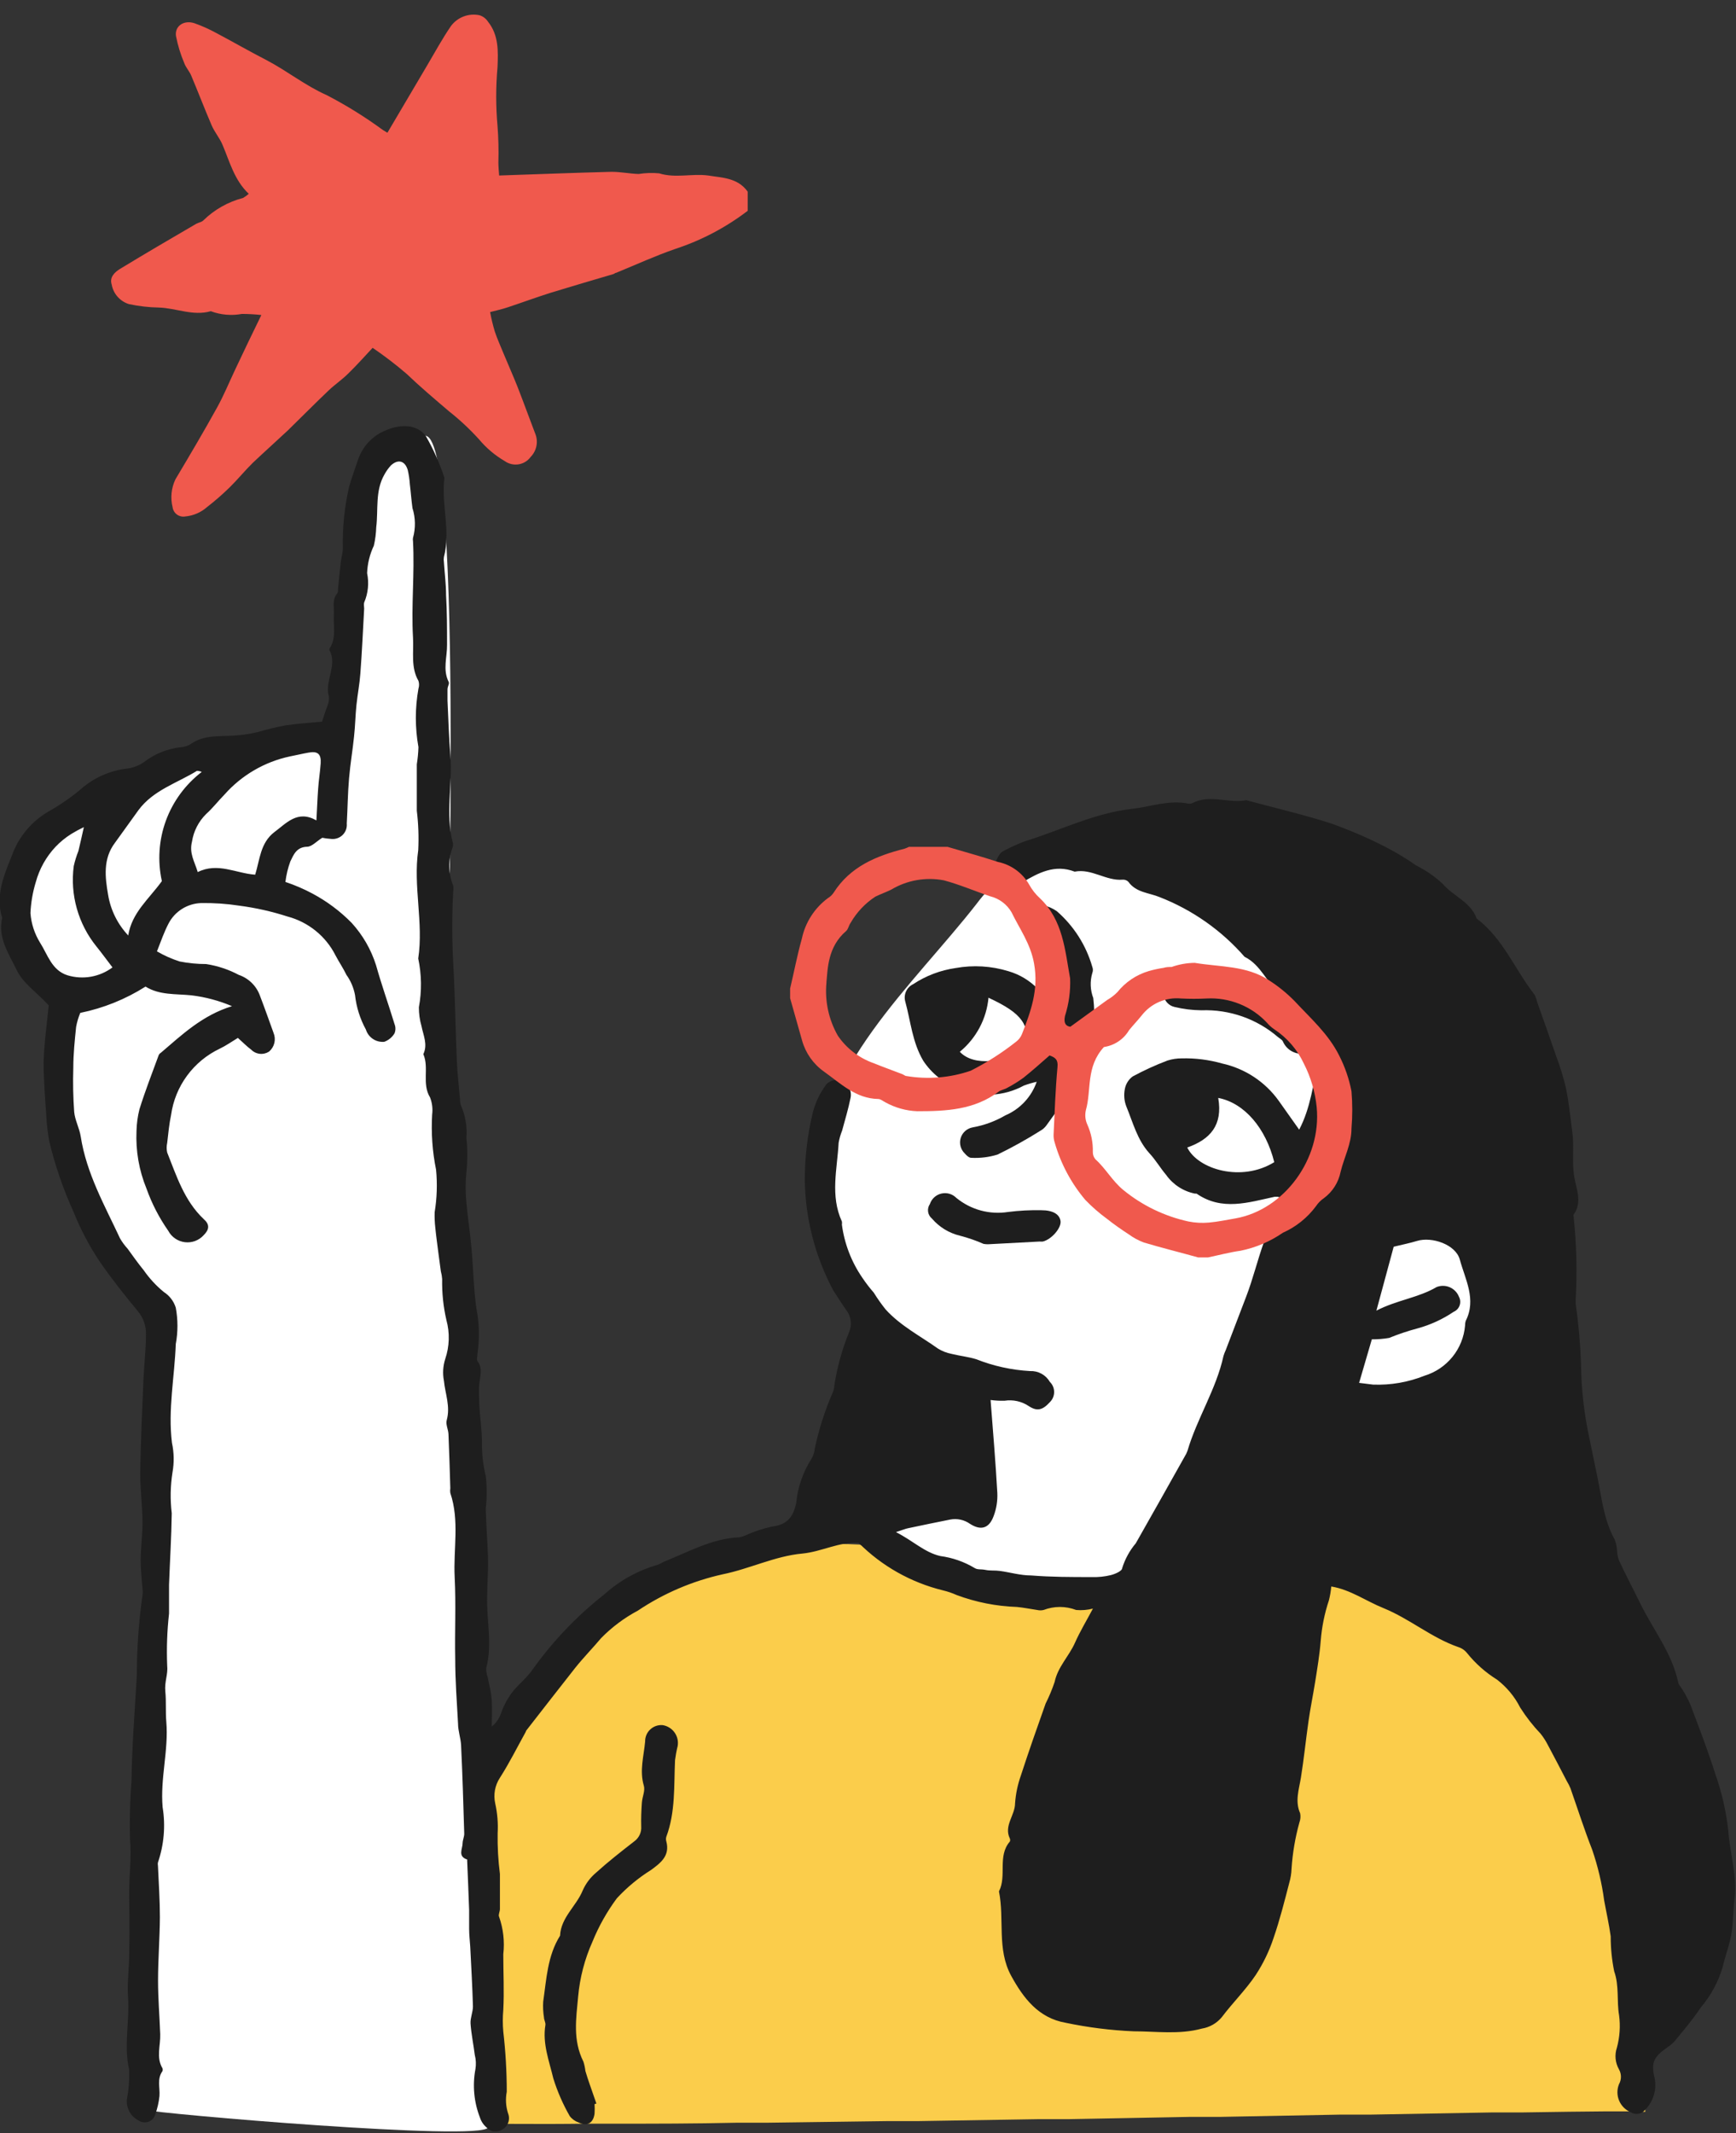
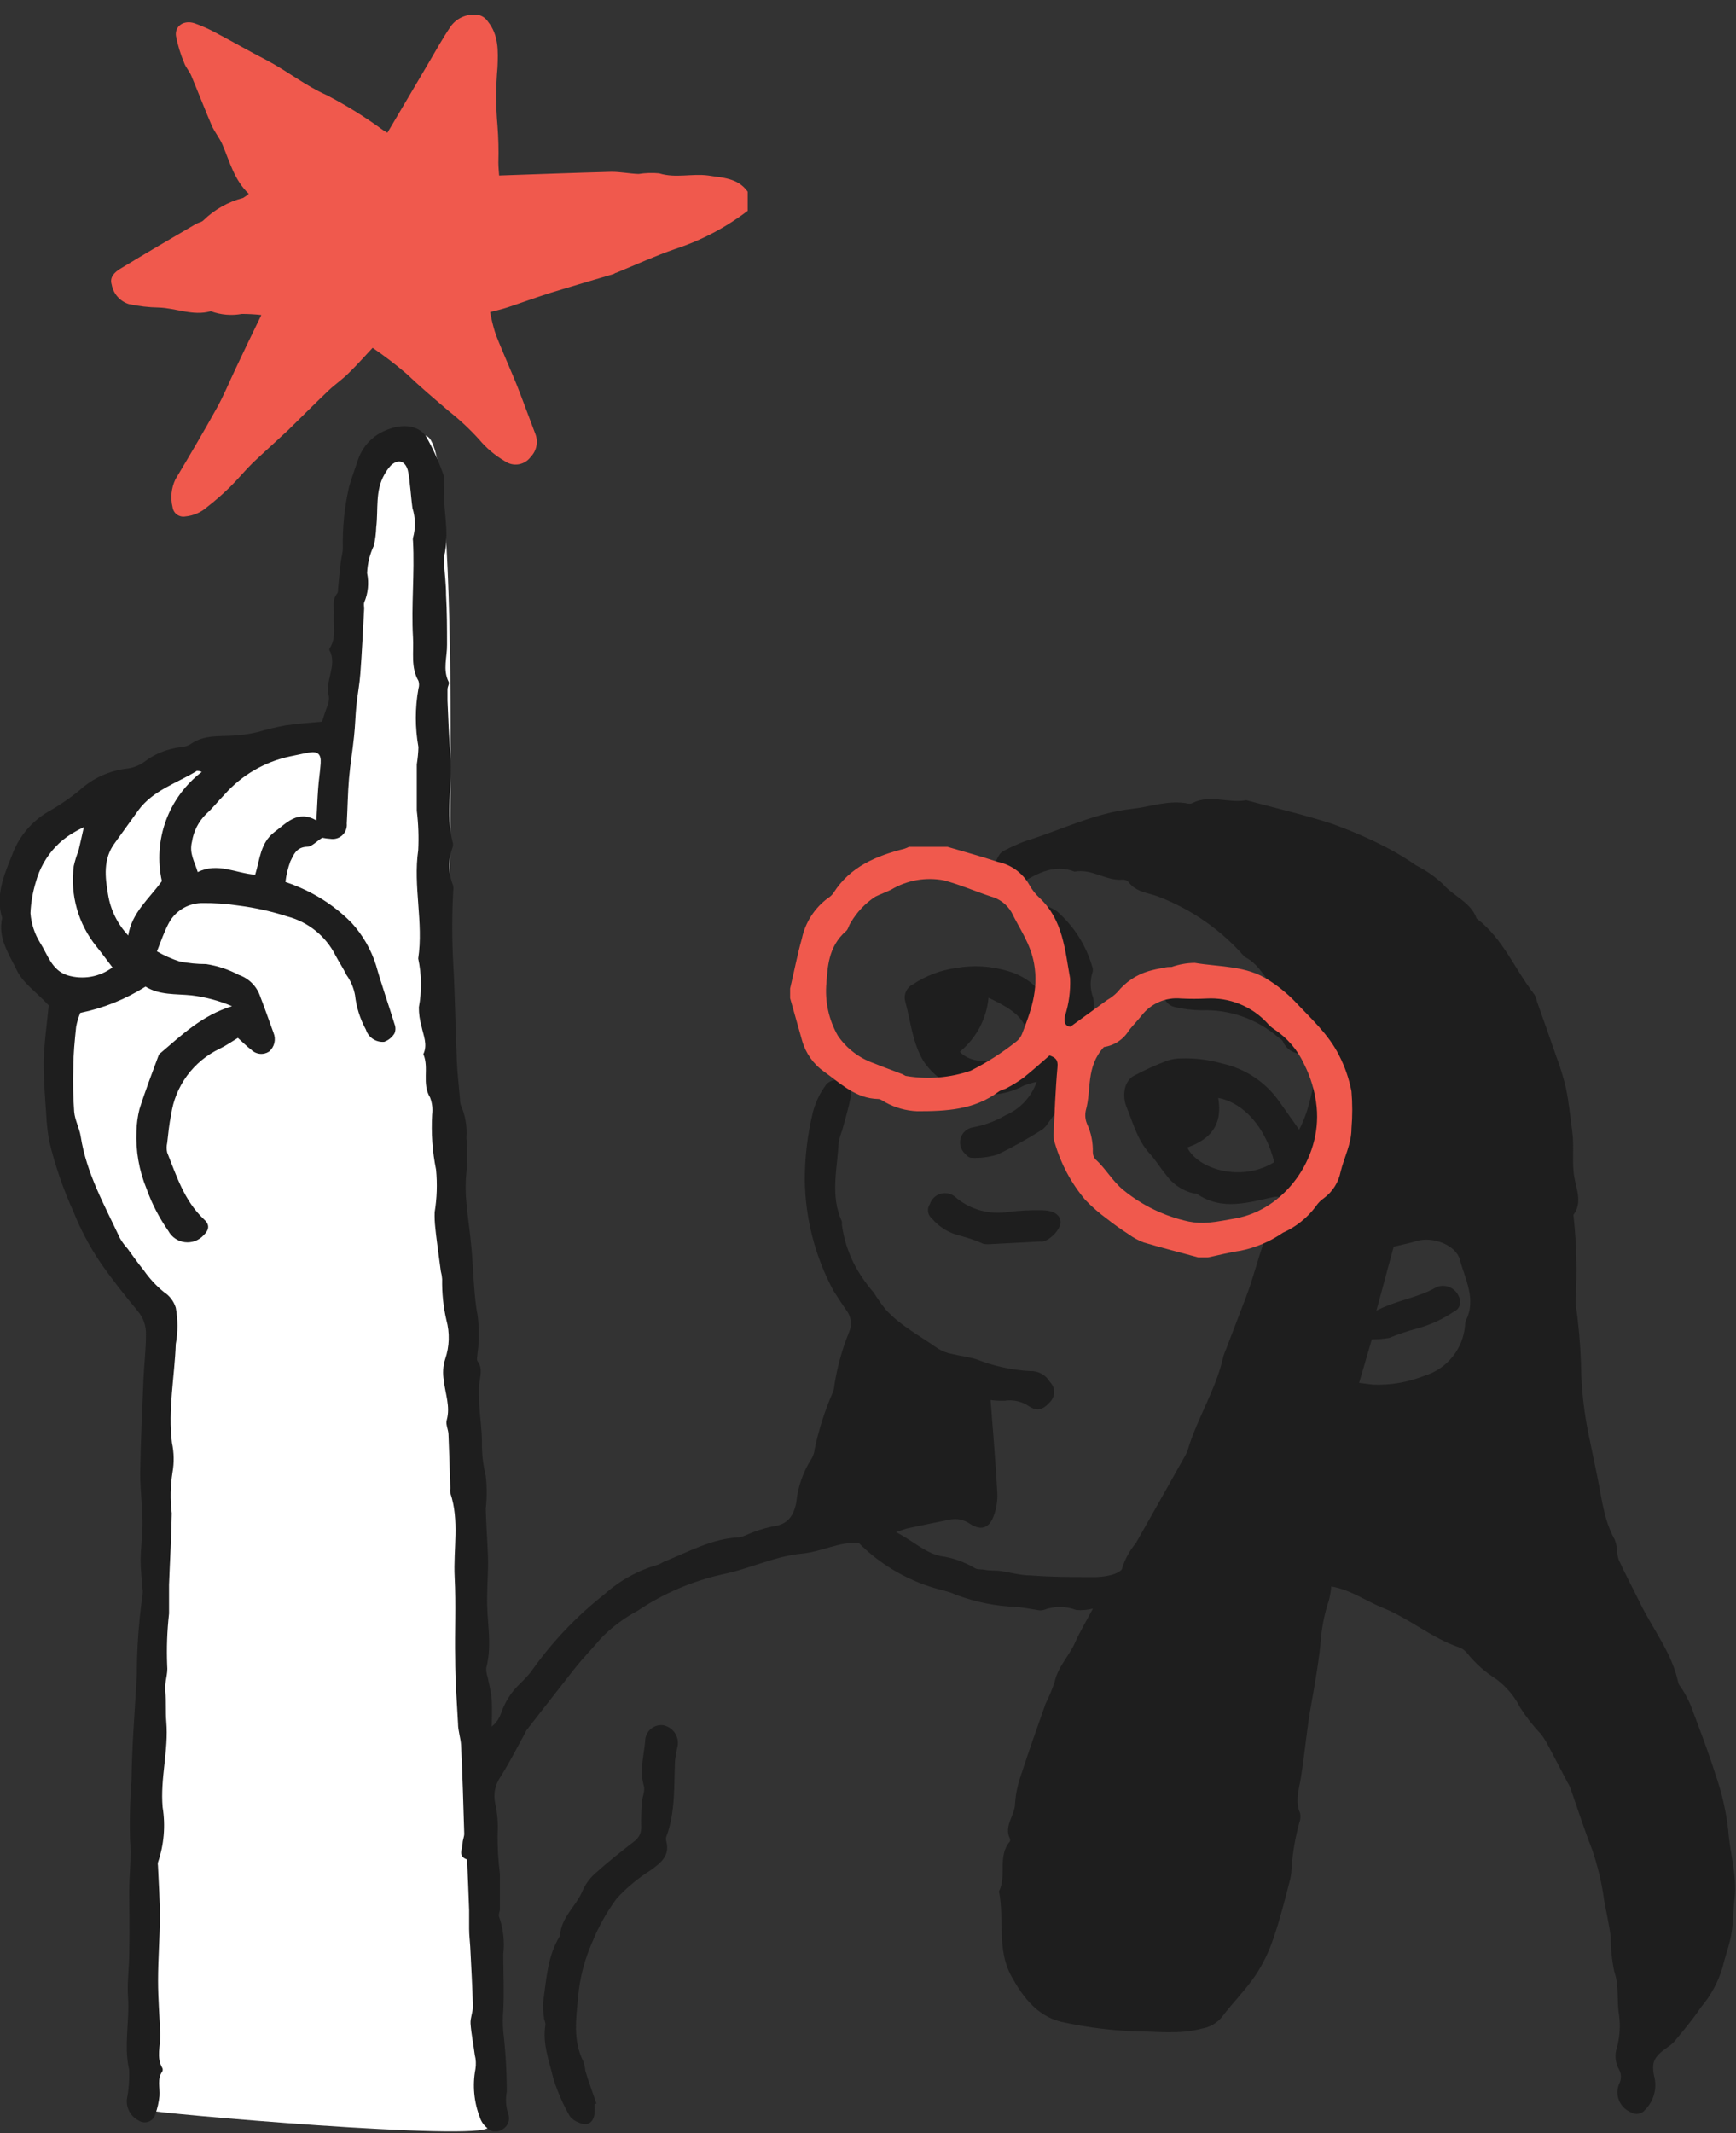
<svg xmlns="http://www.w3.org/2000/svg" width="105" height="129" viewBox="0 0 105 129" fill="none">
  <rect x="0" y="0" width="105" height="129" fill="#333333" stroke="none" />
  <g clip-path="url(#clip0_2817_4207)">
-     <path d="M22.29 127.994C22.29 128.184 23.79 128.308 26.309 128.38L28.138 128.419C30.164 128.419 32.645 128.459 35.441 128.419H37.276C39.553 128.419 42.007 128.419 44.579 128.36H46.414L53.717 128.262H55.553L62.862 128.144H64.684L72.007 128.007H73.829L81.145 127.869H82.967L90.283 127.738H92.105C96.191 127.673 98.882 127.647 99.428 127.699H99.513C99.513 127.699 99.513 127.47 99.447 127.044C99.382 126.618 99.309 125.852 99.191 124.935C99.125 124.424 99.04 123.848 98.954 123.219C98.658 121.254 98.23 118.681 97.638 115.871C97.52 115.301 97.388 114.725 97.257 114.142C96.73 111.797 96.085 109.315 95.316 106.833C95.276 106.695 95.23 106.551 95.184 106.407C95.034 105.933 94.859 105.467 94.658 105.012C94.013 103.532 93.138 102.162 92.066 100.952C91.512 100.321 90.919 99.726 90.29 99.17C89.72 98.673 89.124 98.205 88.507 97.769C87.562 97.093 86.573 96.483 85.546 95.941C84.706 95.486 83.843 95.073 82.96 94.703C82.303 94.409 81.645 94.16 81.033 93.95C79.879 93.528 78.699 93.18 77.5 92.909C76.304 93.46 75.081 93.949 73.836 94.376C73.283 94.566 72.684 94.762 72.053 94.946C70.738 95.347 69.4 95.666 68.046 95.902C67.143 96.062 66.231 96.174 65.316 96.236C63.597 96.315 61.875 96.195 60.184 95.876C58.625 95.589 57.087 95.199 55.579 94.71C54.842 94.481 54.184 94.245 53.638 94.055C52.618 93.669 52 93.4 52 93.4C50.145 93.293 48.284 93.434 46.467 93.819C46.039 93.898 45.586 93.983 45.105 94.088L44.553 94.219C43.137 94.597 41.777 95.156 40.507 95.882C39.625 96.376 38.779 96.93 37.974 97.539C37.73 97.716 37.487 97.906 37.25 98.096C36.664 98.574 36.079 99.078 35.5 99.629C34.227 100.83 33.038 102.117 31.941 103.48C31.613 103.887 31.31 104.314 31.033 104.757C30.691 105.294 30.342 105.903 29.993 106.571C29.375 107.73 28.75 109.06 28.138 110.5C27.395 112.21 26.671 114.044 26 115.864C25.059 118.392 24.224 120.894 23.585 122.977C23.388 123.632 23.204 124.241 23.053 124.798C22.684 125.833 22.428 126.904 22.29 127.994V127.994Z" fill="#FBCD4B" />
    <path d="M29.526 128.649C29.526 128.649 27.02 71.46 27.02 65.775C27.02 60.09 28.079 26.761 25.757 26.355C23.434 25.949 22.993 27.128 21.717 31.352C20.441 35.576 20.145 44.45 20.145 44.45C20.145 44.45 12.48 46.212 8.355 47.581C4.23 48.95 0.296 51.511 0.691 54.425C1.085 57.34 4.026 60.097 4.026 60.097C4.026 60.097 2.053 65.991 4.421 70.464C6.015 73.402 7.926 76.158 10.118 78.684C10.118 78.684 8.059 127.358 8.743 127.581C9.428 127.804 29.092 129.5 29.526 128.649Z" fill="white" />
-     <path d="M76.546 91.809L94.428 84.408L90.296 64.845L68.092 50.568C66.36 50.436 64.622 50.744 63.041 51.462C61.46 52.18 60.088 53.285 59.053 54.674C55.263 59.527 49.23 64.845 49.625 70.91C50.02 76.974 52.961 82.646 54.928 83.039C56.895 83.432 59.447 84.015 59.447 84.015L59.25 90.276L52.013 93.302C56.095 95.495 60.722 96.481 65.349 96.144C73.007 95.542 76.546 91.809 76.546 91.809Z" fill="white" />
    <path d="M19.48 43.638C18.743 43.71 18.013 43.75 17.289 43.861C16.719 43.965 16.154 44.101 15.599 44.267C15.108 44.383 14.608 44.455 14.105 44.483C13.263 44.536 12.355 44.437 11.585 44.961C11.391 45.095 11.164 45.172 10.928 45.184C10.12 45.276 9.353 45.586 8.711 46.081C8.423 46.284 8.092 46.416 7.743 46.468C6.654 46.584 5.631 47.042 4.822 47.778C4.225 48.27 3.584 48.709 2.908 49.087C1.897 49.681 1.127 50.608 0.73 51.707C0.25 52.899 -0.296 54.15 0.132 55.512C-0.151 56.717 0.553 57.706 1.02 58.676C1.388 59.448 2.197 59.986 2.947 60.791C2.855 61.786 2.671 63.011 2.638 64.236C2.638 65.29 2.724 66.345 2.796 67.393C2.821 67.938 2.882 68.48 2.98 69.017C3.331 70.482 3.823 71.909 4.447 73.281C4.874 74.347 5.412 75.365 6.053 76.32C6.763 77.348 7.546 78.33 8.342 79.293C8.673 79.689 8.846 80.192 8.829 80.707C8.829 81.605 8.717 82.496 8.678 83.393C8.599 85.285 8.507 87.185 8.48 89.084C8.48 90.073 8.612 91.049 8.618 92.058C8.618 92.824 8.513 93.59 8.507 94.356C8.507 94.926 8.579 95.502 8.618 96.079C8.638 96.205 8.638 96.333 8.618 96.459C8.393 98.064 8.278 99.684 8.276 101.305C8.158 103.427 7.98 105.543 7.954 107.665C7.861 108.843 7.83 110.026 7.862 111.208C7.961 112.256 7.816 113.323 7.816 114.384C7.816 115.622 7.849 116.86 7.816 118.098C7.816 118.982 7.684 119.879 7.743 120.757C7.849 122.224 7.474 123.678 7.809 125.151C7.833 125.757 7.787 126.364 7.671 126.959C7.651 127.218 7.708 127.476 7.836 127.703C7.963 127.929 8.156 128.112 8.388 128.229C8.475 128.287 8.573 128.324 8.677 128.336C8.78 128.348 8.885 128.336 8.982 128.3C9.08 128.264 9.167 128.206 9.238 128.13C9.309 128.054 9.36 127.962 9.388 127.863C9.52 127.501 9.606 127.125 9.645 126.743C9.684 126.245 9.487 125.714 9.822 125.249C9.835 125.219 9.842 125.187 9.842 125.155C9.842 125.122 9.835 125.09 9.822 125.06C9.434 124.405 9.717 123.691 9.691 123.003C9.651 121.922 9.559 120.848 9.559 119.774C9.559 118.464 9.664 117.207 9.671 115.923C9.671 114.888 9.599 113.854 9.553 112.812C9.54 112.75 9.54 112.685 9.553 112.622C9.92 111.549 10.018 110.402 9.836 109.282C9.684 107.534 10.204 105.844 10.059 104.115C10.007 103.512 10.059 102.897 10 102.288C9.941 101.679 10.171 101.266 10.112 100.703C10.07 99.658 10.108 98.611 10.224 97.572C10.224 96.989 10.224 96.413 10.224 95.837C10.276 94.396 10.368 92.948 10.388 91.507C10.289 90.684 10.304 89.851 10.434 89.032C10.538 88.441 10.527 87.837 10.401 87.25C10.151 85.24 10.559 83.262 10.632 81.271C10.766 80.546 10.766 79.802 10.632 79.077C10.511 78.685 10.255 78.348 9.908 78.127C9.446 77.748 9.038 77.307 8.697 76.817C8.355 76.398 8.039 75.953 7.717 75.507C7.544 75.319 7.392 75.112 7.263 74.892C6.329 72.888 5.23 70.962 4.882 68.722C4.803 68.218 4.533 67.74 4.487 67.236C4.423 66.349 4.406 65.459 4.434 64.57C4.434 63.738 4.52 62.913 4.605 62.088C4.659 61.8 4.743 61.52 4.855 61.249C6.257 60.963 7.595 60.424 8.803 59.658C9.645 60.188 10.638 60.09 11.585 60.188C12.428 60.29 13.252 60.511 14.033 60.843C12.237 61.394 11.013 62.566 9.73 63.66C9.673 63.694 9.628 63.744 9.599 63.804C9.204 64.884 8.783 65.959 8.434 67.078C8.326 67.507 8.267 67.947 8.256 68.388C8.202 69.582 8.408 70.773 8.862 71.879C9.184 72.783 9.627 73.64 10.178 74.427C10.276 74.613 10.419 74.773 10.592 74.892C10.766 75.012 10.967 75.088 11.177 75.115C11.386 75.141 11.599 75.117 11.798 75.044C11.996 74.971 12.174 74.851 12.316 74.695C12.671 74.342 12.691 74.04 12.316 73.713C11.145 72.606 10.671 71.093 10.112 69.692C10.069 69.502 10.069 69.305 10.112 69.115C10.178 68.546 10.23 67.976 10.349 67.412C10.469 66.557 10.8 65.745 11.312 65.048C11.824 64.351 12.501 63.791 13.283 63.417C13.658 63.24 14 62.998 14.388 62.762C14.678 63.018 14.921 63.273 15.197 63.476C15.336 63.616 15.52 63.704 15.717 63.724C15.914 63.744 16.111 63.696 16.276 63.588C16.434 63.452 16.546 63.27 16.594 63.068C16.642 62.866 16.626 62.653 16.546 62.461C16.27 61.701 16.006 60.948 15.717 60.195C15.611 59.906 15.441 59.644 15.22 59.429C15 59.214 14.733 59.05 14.441 58.951C13.825 58.623 13.157 58.402 12.467 58.296C11.928 58.297 11.39 58.244 10.862 58.139C10.385 57.985 9.926 57.781 9.493 57.529C9.75 56.874 9.928 56.357 10.191 55.853C10.378 55.489 10.66 55.182 11.007 54.963C11.354 54.744 11.754 54.622 12.165 54.608C12.937 54.596 13.71 54.648 14.474 54.766C15.463 54.895 16.439 55.115 17.388 55.421C18.013 55.586 18.595 55.882 19.096 56.288C19.598 56.695 20.007 57.203 20.296 57.778C20.506 58.178 20.763 58.551 20.954 58.951C21.216 59.316 21.393 59.734 21.474 60.175C21.555 60.906 21.779 61.613 22.131 62.258C22.203 62.49 22.353 62.69 22.555 62.825C22.758 62.96 23.001 63.021 23.243 62.998C23.502 62.903 23.72 62.722 23.862 62.487C23.935 62.307 23.935 62.105 23.862 61.924C23.5 60.739 23.079 59.56 22.743 58.361C22.443 57.414 21.94 56.543 21.27 55.807C20.577 55.102 19.78 54.506 18.908 54.039C18.381 53.757 17.831 53.52 17.263 53.331C17.314 52.909 17.413 52.493 17.559 52.094C17.757 51.688 17.928 51.222 18.572 51.203C18.862 51.203 19.151 50.869 19.493 50.659C19.656 50.693 19.821 50.715 19.987 50.725C20.116 50.745 20.248 50.736 20.373 50.698C20.498 50.66 20.613 50.594 20.708 50.505C20.803 50.415 20.877 50.306 20.923 50.184C20.969 50.062 20.986 49.931 20.974 49.801C21.026 48.891 21.033 47.974 21.112 47.064C21.191 46.153 21.329 45.38 21.414 44.536C21.487 43.881 21.493 43.272 21.559 42.636C21.625 42.001 21.75 41.366 21.796 40.73C21.895 39.421 21.954 38.111 22.026 36.801C22.026 36.676 21.993 36.532 22.026 36.434C22.266 35.874 22.328 35.255 22.204 34.659C22.226 34.083 22.365 33.517 22.612 32.996C22.696 32.63 22.744 32.257 22.756 31.882C22.888 30.815 22.678 29.682 23.256 28.686C23.363 28.49 23.493 28.307 23.645 28.143C24.079 27.743 24.5 27.861 24.665 28.431C24.729 28.713 24.771 29 24.79 29.289C24.849 29.767 24.882 30.252 24.947 30.723C25.132 31.308 25.144 31.933 24.98 32.524C24.967 32.589 24.967 32.656 24.98 32.721C25.085 34.685 24.868 36.604 24.98 38.55C25.033 39.44 24.835 40.351 25.309 41.169C25.359 41.323 25.359 41.487 25.309 41.641C25.099 42.81 25.099 44.008 25.309 45.178C25.299 45.526 25.265 45.874 25.21 46.219C25.21 47.155 25.21 48.092 25.21 49.022C25.307 49.815 25.336 50.615 25.296 51.412C24.98 53.6 25.625 55.781 25.296 57.962C25.503 58.932 25.517 59.934 25.335 60.909C25.333 61.294 25.387 61.678 25.493 62.048C25.605 62.612 25.882 63.155 25.605 63.745C25.967 64.576 25.5 65.526 26.013 66.365C26.14 66.694 26.183 67.049 26.138 67.399C26.073 68.516 26.152 69.636 26.375 70.733C26.457 71.589 26.429 72.452 26.29 73.3C26.28 73.615 26.293 73.93 26.329 74.243C26.381 74.78 26.46 75.311 26.526 75.848L26.664 76.876C26.706 77.03 26.733 77.188 26.743 77.348C26.727 78.18 26.813 79.012 27 79.823C27.212 80.599 27.187 81.42 26.928 82.181C26.793 82.605 26.766 83.055 26.849 83.491C26.927 84.284 27.25 85.043 27.02 85.875C26.947 86.124 27.112 86.438 27.125 86.72C27.171 87.807 27.204 88.894 27.237 89.995C27.221 90.09 27.221 90.187 27.237 90.283C27.803 91.953 27.414 93.675 27.5 95.365C27.585 97.055 27.5 98.64 27.533 100.297C27.533 101.606 27.631 102.916 27.704 104.226C27.704 104.672 27.868 105.11 27.888 105.536C27.974 107.317 28.026 109.105 28.079 110.887C28.079 111.07 27.987 111.26 27.98 111.45C27.98 111.804 27.665 112.249 28.257 112.446C28.257 112.446 28.257 112.504 28.257 112.537C28.296 113.526 28.342 114.502 28.375 115.504C28.375 115.884 28.375 116.264 28.375 116.644C28.375 117.024 28.421 117.351 28.441 117.705C28.5 118.91 28.572 120.115 28.605 121.326C28.605 121.667 28.441 122.021 28.46 122.361C28.506 123.016 28.638 123.625 28.717 124.261C28.789 124.539 28.802 124.828 28.757 125.112C28.57 126.101 28.666 127.122 29.033 128.059C29.111 128.298 29.258 128.51 29.454 128.668C29.564 128.791 29.715 128.871 29.879 128.893C30.044 128.914 30.21 128.877 30.349 128.786C30.526 128.7 30.663 128.549 30.734 128.366C30.805 128.183 30.803 127.98 30.73 127.797C30.594 127.374 30.567 126.924 30.651 126.487C30.651 125.273 30.58 124.059 30.441 122.852C30.402 122.417 30.402 121.978 30.441 121.543C30.5 120.423 30.441 119.296 30.441 118.176C30.53 117.407 30.442 116.628 30.184 115.897C30.131 115.786 30.237 115.596 30.237 115.439C30.237 114.731 30.237 114.024 30.237 113.317C30.132 112.502 30.086 111.682 30.099 110.861C30.134 110.257 30.085 109.65 29.954 109.06C29.894 108.794 29.888 108.519 29.936 108.252C29.985 107.984 30.087 107.729 30.237 107.501C30.809 106.61 31.283 105.654 31.796 104.73C31.805 104.698 31.818 104.668 31.835 104.639C32.822 103.375 33.809 102.098 34.803 100.84C35.296 100.225 35.855 99.655 36.362 99.052C37.011 98.391 37.759 97.832 38.579 97.395C40.133 96.353 41.869 95.609 43.697 95.201C45.349 94.867 46.875 94.094 48.526 93.944C49.697 93.832 50.737 93.23 51.928 93.289C53.333 94.7 55.102 95.697 57.039 96.171C57.322 96.238 57.597 96.332 57.862 96.452C59.032 96.887 60.265 97.131 61.513 97.173C61.921 97.212 62.329 97.297 62.737 97.356C62.862 97.385 62.993 97.385 63.118 97.356C63.754 97.112 64.457 97.112 65.092 97.356C65.432 97.385 65.775 97.356 66.105 97.271C65.73 97.978 65.329 98.64 65.02 99.334C64.658 100.153 63.98 100.794 63.789 101.705C63.638 102.153 63.456 102.591 63.243 103.015C62.73 104.462 62.217 105.916 61.743 107.376C61.553 107.915 61.435 108.477 61.395 109.046C61.395 109.773 60.704 110.396 61.079 111.175C61.092 111.204 61.098 111.235 61.098 111.267C61.098 111.298 61.092 111.329 61.079 111.358C60.316 112.243 60.908 113.428 60.421 114.371C60.763 116.054 60.283 117.868 61.158 119.473C61.895 120.822 62.809 122.027 64.447 122.315C65.806 122.601 67.185 122.774 68.572 122.833C69.934 122.833 71.322 123.042 72.691 122.669C73.166 122.592 73.596 122.345 73.901 121.975C74.559 121.104 75.342 120.331 75.947 119.434C76.406 118.733 76.771 117.975 77.033 117.181C77.408 116.094 77.691 114.967 77.98 113.854C78.061 113.574 78.108 113.286 78.118 112.996C78.18 112.052 78.339 111.117 78.592 110.206C78.658 110.028 78.674 109.835 78.638 109.649C78.316 108.916 78.566 108.215 78.684 107.494C78.868 106.355 78.98 105.209 79.145 104.069C79.257 103.277 79.421 102.491 79.546 101.705C79.671 100.919 79.816 100.054 79.882 99.222C79.947 98.391 80.112 97.571 80.375 96.78C80.447 96.502 80.495 96.22 80.52 95.935C81.684 96.125 82.632 96.825 83.684 97.245C85.283 97.9 86.579 99.032 88.197 99.596C88.418 99.663 88.611 99.799 88.75 99.982C89.256 100.606 89.863 101.142 90.546 101.567C91.134 102.019 91.613 102.596 91.947 103.257C92.309 103.826 92.725 104.359 93.191 104.848C93.352 105.053 93.493 105.272 93.612 105.503C94.007 106.237 94.388 106.977 94.77 107.71C94.854 107.846 94.926 107.988 94.987 108.136C95.421 109.374 95.822 110.631 96.303 111.856C96.644 112.852 96.887 113.878 97.026 114.921C97.158 115.648 97.322 116.362 97.421 117.089C97.42 117.799 97.49 118.508 97.632 119.204C97.947 120.095 97.776 120.986 97.928 121.857C98.015 122.514 97.97 123.182 97.796 123.822C97.723 124.037 97.697 124.264 97.718 124.49C97.74 124.716 97.809 124.934 97.921 125.132C97.999 125.27 98.04 125.425 98.04 125.584C98.04 125.742 97.999 125.897 97.921 126.035C97.794 126.354 97.797 126.709 97.93 127.024C98.063 127.34 98.315 127.592 98.632 127.725C98.771 127.815 98.94 127.848 99.103 127.819C99.267 127.79 99.413 127.7 99.513 127.568C99.751 127.325 99.927 127.029 100.027 126.704C100.126 126.379 100.147 126.035 100.085 125.701C99.849 124.719 100.013 124.392 100.849 123.802C101.011 123.697 101.16 123.572 101.289 123.429C101.829 122.774 102.388 122.119 102.875 121.385C103.479 120.675 103.927 119.848 104.191 118.956C104.335 118.301 104.605 117.646 104.724 116.925C104.842 116.205 104.822 115.543 104.908 114.862C105.092 113.441 104.625 112.085 104.533 110.69C104.401 109.513 104.134 108.355 103.737 107.239C103.296 105.831 102.757 104.455 102.243 103.08C102.101 102.759 101.936 102.448 101.75 102.15C101.671 102.012 101.533 101.888 101.506 101.737C101.131 99.963 99.993 98.554 99.217 96.976C98.783 96.079 98.309 95.208 97.901 94.311C97.848 94.129 97.814 93.942 97.803 93.754C97.792 93.529 97.746 93.308 97.665 93.099C97.007 91.92 96.882 90.604 96.618 89.32C96.46 88.567 96.303 87.814 96.151 87.06C95.815 85.537 95.638 83.983 95.625 82.424C95.582 81.238 95.476 80.055 95.309 78.88C95.299 78.752 95.299 78.623 95.309 78.494C95.396 76.869 95.354 75.24 95.184 73.621C95.184 73.562 95.145 73.477 95.184 73.438C95.717 72.711 95.342 71.892 95.224 71.204C95.059 70.268 95.224 69.358 95.099 68.441C94.974 67.524 94.895 66.653 94.71 65.775C94.555 65.121 94.357 64.478 94.118 63.85C93.743 62.756 93.355 61.669 92.967 60.575C92.935 60.419 92.88 60.269 92.802 60.13C91.618 58.617 90.914 56.75 89.316 55.545C88.954 54.536 87.895 54.196 87.257 53.443C86.784 53.002 86.25 52.632 85.671 52.343C85.094 51.941 84.492 51.575 83.868 51.249C82.784 50.689 81.663 50.203 80.513 49.795C78.822 49.251 77.092 48.852 75.375 48.387C74.316 48.596 73.21 48.026 72.158 48.544C72.074 48.59 71.977 48.608 71.881 48.596C70.704 48.354 69.605 48.786 68.467 48.911C66.158 49.173 64.125 50.221 61.974 50.875C61.538 51.045 61.111 51.24 60.697 51.458C60.368 51.609 60.151 52.238 60.099 52.676C60.09 52.889 60.148 53.098 60.267 53.274C60.385 53.451 60.556 53.586 60.757 53.659C60.975 53.71 61.204 53.696 61.414 53.62C61.559 53.62 61.684 53.443 61.822 53.364C62.803 52.781 63.796 52.244 65 52.709C66.026 52.506 66.895 53.279 67.901 53.194C67.966 53.188 68.03 53.197 68.091 53.22C68.151 53.242 68.206 53.278 68.25 53.325C68.724 53.98 69.493 53.98 70.138 54.248C72.119 55.02 73.882 56.258 75.276 57.857C76.276 58.348 76.625 59.455 77.441 60.123C77.507 60.177 77.56 60.246 77.594 60.325C77.629 60.404 77.644 60.489 77.638 60.575L77.177 60.326C75.961 59.599 74.57 59.212 73.151 59.206C72.891 59.21 72.632 59.156 72.395 59.049C72.135 58.955 71.856 58.928 71.584 58.971C71.311 59.013 71.054 59.123 70.835 59.291C70.669 59.358 70.531 59.482 70.447 59.64C70.362 59.798 70.337 59.981 70.375 60.156C70.396 60.33 70.47 60.495 70.588 60.626C70.706 60.757 70.861 60.849 71.033 60.889C71.567 61.018 72.115 61.086 72.665 61.092C74.362 61.029 76.019 61.609 77.303 62.717C77.408 62.802 77.54 62.867 77.592 62.972C77.655 63.12 77.746 63.255 77.861 63.368C77.976 63.482 78.112 63.571 78.262 63.632C78.411 63.693 78.572 63.724 78.733 63.723C78.895 63.722 79.055 63.689 79.204 63.627C79.638 63.522 79.862 63.751 79.763 64.144C79.415 65.526 79.283 66.974 78.579 68.31L77.349 66.574C76.527 65.42 75.302 64.612 73.914 64.308C73.119 64.082 72.294 63.978 71.467 64C71.177 63.999 70.888 64.044 70.612 64.131C69.889 64.405 69.186 64.727 68.507 65.094C68.256 65.28 68.087 65.554 68.033 65.86C67.964 66.211 67.996 66.574 68.125 66.908C68.526 67.877 68.783 68.925 69.52 69.737C69.895 70.137 70.178 70.628 70.533 71.047C70.949 71.634 71.575 72.04 72.283 72.18C72.313 72.172 72.345 72.172 72.375 72.18C73.908 73.241 75.507 72.711 77.092 72.37H77.283C77.324 72.378 77.364 72.391 77.401 72.41C77.401 72.482 77.487 72.586 77.46 72.652C77.125 73.484 76.743 74.289 76.441 75.127C76.053 76.215 75.783 77.341 75.375 78.402C74.967 79.463 74.553 80.564 74.138 81.638C74.084 81.754 74.037 81.875 74 81.998C73.559 84.015 72.401 85.764 71.822 87.735C71.779 87.857 71.721 87.973 71.651 88.082C70.673 89.829 69.689 91.575 68.697 93.322C68.326 93.762 68.047 94.272 67.875 94.821C67.875 94.998 67.447 95.182 67.184 95.247C66.808 95.339 66.42 95.378 66.033 95.365C64.809 95.365 63.585 95.365 62.368 95.267C61.71 95.267 61.099 95.077 60.461 94.992C60.184 94.952 59.895 94.992 59.612 94.933C59.329 94.874 59.132 94.933 58.954 94.821C58.319 94.439 57.611 94.192 56.875 94.094C55.908 93.872 55.23 93.171 54.191 92.647C54.599 92.516 54.757 92.444 54.928 92.411C55.776 92.228 56.625 92.058 57.474 91.887C57.679 91.848 57.891 91.85 58.095 91.894C58.3 91.938 58.493 92.022 58.664 92.143C59.322 92.568 59.822 92.431 60.099 91.678C60.268 91.231 60.344 90.754 60.322 90.276C60.217 88.403 60.059 86.53 59.914 84.657C60.193 84.695 60.475 84.71 60.757 84.703C61.272 84.622 61.798 84.739 62.23 85.03C62.737 85.364 63.072 85.259 63.5 84.788C63.582 84.708 63.647 84.613 63.691 84.507C63.735 84.402 63.758 84.29 63.758 84.175C63.758 84.061 63.735 83.948 63.691 83.843C63.647 83.738 63.582 83.643 63.5 83.563C63.379 83.354 63.203 83.183 62.991 83.067C62.778 82.951 62.538 82.897 62.296 82.908C61.183 82.845 60.088 82.604 59.053 82.194C58.566 82.044 58.046 81.991 57.546 81.867C57.26 81.81 56.986 81.704 56.737 81.552C55.664 80.786 54.467 80.177 53.566 79.182C53.307 78.858 53.067 78.519 52.849 78.166C52.597 77.878 52.364 77.574 52.151 77.256C51.494 76.299 51.073 75.202 50.921 74.053C50.932 73.99 50.932 73.926 50.921 73.864C50.204 72.305 50.638 70.694 50.724 69.102C50.768 68.851 50.839 68.605 50.934 68.369C51.112 67.714 51.309 67.059 51.441 66.404C51.49 66.197 51.463 65.98 51.364 65.792C51.264 65.604 51.1 65.459 50.901 65.382C50.721 65.301 50.516 65.289 50.328 65.35C50.139 65.41 49.98 65.538 49.882 65.71C49.55 66.182 49.307 66.71 49.164 67.268C48.838 68.613 48.675 69.992 48.678 71.375C48.712 73.7 49.303 75.983 50.401 78.035C50.671 78.442 50.921 78.854 51.204 79.247C51.343 79.433 51.431 79.652 51.457 79.882C51.484 80.112 51.449 80.345 51.355 80.557C50.905 81.658 50.596 82.811 50.434 83.989C50.416 84.084 50.385 84.177 50.342 84.264C49.873 85.345 49.516 86.471 49.276 87.624C49.254 87.816 49.196 88.003 49.105 88.174C48.575 88.989 48.25 89.919 48.158 90.885C47.987 91.684 47.645 92.195 46.724 92.306C46.157 92.426 45.605 92.608 45.079 92.85C44.961 92.903 44.838 92.94 44.711 92.961C43.053 93.033 41.632 93.852 40.145 94.442C40.034 94.511 39.917 94.57 39.796 94.618C38.6 94.957 37.497 95.565 36.572 96.393C34.857 97.741 33.35 99.332 32.099 101.115C31.893 101.363 31.673 101.6 31.441 101.823C30.925 102.312 30.537 102.919 30.309 103.591C30.202 103.91 30.006 104.191 29.743 104.403C29.743 103.879 29.776 103.355 29.743 102.831C29.71 102.307 29.585 101.895 29.5 101.423C29.435 101.245 29.404 101.056 29.408 100.866C29.803 99.406 29.408 97.939 29.467 96.478C29.467 95.692 29.546 94.9 29.513 94.108C29.48 93.145 29.401 92.182 29.381 91.219C29.455 90.566 29.455 89.907 29.381 89.254C29.221 88.601 29.143 87.93 29.151 87.257C29.151 86.491 29.033 85.718 28.987 84.951C28.987 84.532 28.947 84.113 28.987 83.694C29.026 83.275 29.224 82.757 28.881 82.306C28.809 82.207 28.881 81.998 28.881 81.847C29.015 80.931 28.991 79.998 28.809 79.09C28.645 77.885 28.625 76.654 28.513 75.435C28.434 74.532 28.289 73.628 28.21 72.717C28.148 72.108 28.148 71.493 28.21 70.884C28.283 70.191 28.283 69.493 28.21 68.801C28.265 68.128 28.149 67.453 27.875 66.836C27.834 66.714 27.816 66.585 27.822 66.456C27.756 65.69 27.665 64.924 27.632 64.157C27.546 62.193 27.526 60.228 27.414 58.263C27.335 56.795 27.335 55.324 27.414 53.855C27.431 53.76 27.431 53.663 27.414 53.567C27.113 52.816 27.101 51.981 27.381 51.222C27.411 51.129 27.411 51.028 27.381 50.934C26.928 49.192 27.381 47.431 27.243 45.695C27.151 44.588 27.118 43.468 27.066 42.355C27.066 42.132 27.066 41.903 27.066 41.7C27.066 41.497 27.197 41.346 27.138 41.235C26.763 40.488 27.053 39.728 27.039 38.975C27.039 37.98 27.039 37.01 26.98 35.995C26.98 35.34 26.895 34.685 26.849 33.978C26.833 33.883 26.833 33.785 26.849 33.69C27.27 32.092 26.678 30.494 26.881 28.896C26.596 28.021 26.222 27.179 25.763 26.381C25.21 25.615 24.204 25.674 23.434 25.981C23.021 26.132 22.648 26.372 22.34 26.685C22.033 26.998 21.8 27.375 21.658 27.789C21.48 28.333 21.276 28.87 21.118 29.426C20.837 30.644 20.709 31.891 20.737 33.14C20.737 33.421 20.645 33.703 20.612 33.991C20.546 34.522 20.5 35.065 20.447 35.596C20.447 35.694 20.447 35.812 20.401 35.877C20.072 36.264 20.217 36.709 20.191 37.154C20.151 37.842 20.362 38.582 19.927 39.224C19.918 39.254 19.918 39.286 19.927 39.316C20.427 40.246 19.625 41.163 19.888 42.099C19.911 42.279 19.889 42.461 19.822 42.63C19.71 42.925 19.605 43.226 19.48 43.638ZM11.96 52.735C11.763 52.081 11.434 51.602 11.612 50.895C11.71 50.261 12.01 49.676 12.467 49.225C12.868 48.865 13.204 48.426 13.585 48.039C14.621 46.873 16.004 46.067 17.533 45.741C17.908 45.669 18.283 45.577 18.658 45.511C19.224 45.407 19.434 45.597 19.395 46.166C19.355 46.736 19.276 47.181 19.243 47.692C19.197 48.308 19.178 48.924 19.138 49.611C17.993 48.956 17.316 49.788 16.592 50.319C15.743 50.974 15.717 51.982 15.434 52.893C14.257 52.807 13.171 52.133 11.96 52.735ZM82.974 80.989C83.324 80.992 83.674 80.963 84.02 80.904C84.579 80.676 85.153 80.483 85.737 80.328C86.515 80.115 87.253 79.777 87.921 79.326C88.005 79.29 88.08 79.237 88.143 79.171C88.205 79.105 88.253 79.027 88.283 78.941C88.314 78.855 88.326 78.764 88.319 78.674C88.312 78.584 88.286 78.495 88.243 78.415C88.194 78.288 88.12 78.172 88.025 78.074C87.93 77.975 87.817 77.897 87.692 77.842C87.567 77.787 87.432 77.757 87.295 77.755C87.158 77.752 87.022 77.776 86.895 77.826C85.783 78.481 84.487 78.612 83.25 79.254C83.625 77.859 83.974 76.575 84.296 75.389C84.829 75.258 85.27 75.173 85.697 75.042C86.612 74.761 88.053 75.259 88.296 76.169C88.618 77.361 89.316 78.573 88.651 79.876C88.624 79.967 88.611 80.062 88.612 80.157C88.554 80.849 88.29 81.508 87.852 82.048C87.415 82.589 86.825 82.987 86.158 83.19C85.17 83.585 84.11 83.769 83.046 83.727L82.204 83.622L82.974 80.989ZM5.072 50.017C4.934 50.613 4.849 51.039 4.743 51.458C4.624 51.756 4.53 52.062 4.46 52.375C4.348 53.234 4.411 54.107 4.647 54.941C4.882 55.775 5.284 56.553 5.829 57.228C6.145 57.615 6.434 58.021 6.803 58.499C6.419 58.785 5.973 58.978 5.501 59.061C5.029 59.144 4.544 59.115 4.086 58.977C3.125 58.676 2.882 57.719 2.428 57.012C2.091 56.469 1.89 55.854 1.842 55.218C1.87 54.582 1.978 53.953 2.164 53.344C2.381 52.544 2.792 51.808 3.362 51.203C3.644 50.907 3.963 50.648 4.309 50.43C4.556 50.278 4.81 50.141 5.072 50.017V50.017ZM9.783 53.292C9 54.373 7.974 55.185 7.756 56.567C7.114 55.887 6.69 55.032 6.539 54.111C6.355 53.05 6.217 51.93 6.96 50.954C7.441 50.299 7.895 49.644 8.375 48.989C9.27 47.778 10.704 47.358 11.914 46.612C11.954 46.612 12.033 46.612 12.204 46.677C11.214 47.435 10.462 48.458 10.034 49.626C9.607 50.794 9.522 52.058 9.789 53.272L9.783 53.292ZM73.684 66.391C75.27 66.698 76.559 68.218 77.072 70.275C75.099 71.499 72.467 70.72 71.809 69.39C73.204 68.899 73.967 68.035 73.684 66.397V66.391Z" fill="#1E1E1E" />
    <path d="M62.704 65.415C62.547 65.866 62.298 66.279 61.972 66.629C61.645 66.978 61.25 67.257 60.809 67.445C60.199 67.801 59.531 68.047 58.836 68.172C58.666 68.201 58.509 68.277 58.38 68.39C58.252 68.504 58.157 68.65 58.107 68.814C58.058 68.978 58.054 69.152 58.098 69.317C58.142 69.483 58.231 69.633 58.355 69.751C58.454 69.868 58.618 70.019 58.743 70.013C59.282 70.042 59.821 69.975 60.336 69.816C61.225 69.383 62.091 68.902 62.928 68.375C63.07 68.296 63.194 68.186 63.29 68.054C63.855 67.275 64.415 66.496 64.961 65.703C65.082 65.55 65.163 65.37 65.197 65.179C65.355 63.804 66.243 62.612 66.178 61.184C66.177 60.906 66.159 60.628 66.125 60.352C65.941 59.868 65.92 59.337 66.066 58.839C66.115 58.72 66.115 58.586 66.066 58.466C65.692 57.161 64.947 55.992 63.921 55.1C63.682 54.935 63.414 54.815 63.132 54.746C62.944 54.689 62.742 54.696 62.558 54.766C62.375 54.836 62.22 54.965 62.118 55.133C62.023 55.268 61.983 55.435 62.006 55.599C62.029 55.763 62.114 55.912 62.243 56.017C62.55 56.39 62.88 56.745 63.23 57.078C63.591 57.399 63.824 57.838 63.888 58.315C63.934 58.695 64.072 59.062 64.151 59.442C64.233 59.65 64.261 59.875 64.23 60.097C64.082 60.624 64.082 61.181 64.23 61.708C64.238 61.797 64.224 61.888 64.189 61.971C64.155 62.054 64.101 62.127 64.033 62.186C63.937 62.012 63.856 61.83 63.79 61.642C63.622 60.955 63.275 60.324 62.784 59.812C62.293 59.3 61.676 58.927 60.993 58.728C59.959 58.41 58.862 58.345 57.796 58.538C56.879 58.67 56.002 59.003 55.23 59.514C55.038 59.606 54.885 59.764 54.798 59.958C54.711 60.152 54.697 60.371 54.757 60.575C55.086 61.773 55.178 63.018 55.842 64.144C56.355 64.921 57.104 65.513 57.98 65.834C58.61 66.103 59.292 66.225 59.976 66.192C60.66 66.159 61.327 65.972 61.928 65.644C62.181 65.552 62.441 65.475 62.704 65.415ZM59.816 60.346C61.829 61.282 62.303 61.963 62.066 63.45C60.803 64.223 58.901 64.518 58.053 63.601C58.545 63.196 58.952 62.698 59.25 62.136C59.548 61.574 59.731 60.959 59.789 60.326L59.816 60.346Z" fill="#1E1E1E" />
    <path d="M36.072 127.201C35.941 126.815 35.803 126.435 35.671 126.048C35.579 125.78 35.487 125.511 35.408 125.236C35.386 125.045 35.347 124.857 35.289 124.673C34.632 123.363 34.849 122.053 34.967 120.744C35.069 119.592 35.363 118.466 35.836 117.41C36.215 116.479 36.71 115.599 37.309 114.79C37.92 114.129 38.617 113.552 39.382 113.074C39.98 112.636 40.526 112.21 40.303 111.352C40.273 111.258 40.273 111.157 40.303 111.064C40.862 109.564 40.757 107.985 40.829 106.433C40.866 106.149 40.918 105.867 40.987 105.588C41.012 105.446 41.009 105.299 40.977 105.157C40.945 105.016 40.885 104.882 40.8 104.764C40.716 104.646 40.609 104.545 40.485 104.469C40.361 104.392 40.223 104.341 40.079 104.318C39.943 104.307 39.806 104.324 39.676 104.369C39.547 104.414 39.429 104.486 39.329 104.579C39.23 104.672 39.15 104.785 39.097 104.91C39.044 105.036 39.017 105.171 39.02 105.307C38.941 106.191 38.671 107.069 38.941 107.979C39.033 108.287 38.849 108.634 38.822 109.02C38.789 109.492 38.77 109.963 38.783 110.441C38.797 110.617 38.764 110.793 38.689 110.953C38.614 111.112 38.499 111.25 38.355 111.352C37.572 111.961 36.783 112.577 36.046 113.245C35.7 113.537 35.426 113.905 35.243 114.319C34.855 115.268 33.928 115.943 33.875 117.05C33.112 118.268 33.053 119.67 32.855 121.038C32.835 121.356 32.85 121.674 32.901 121.988C32.901 122.145 33.013 122.309 32.987 122.459C32.803 123.579 33.217 124.627 33.467 125.682C33.714 126.475 34.047 127.239 34.461 127.961C34.598 128.14 34.786 128.274 35 128.347C35.513 128.596 35.888 128.38 35.961 127.81C35.974 127.618 35.974 127.426 35.961 127.234L36.072 127.201Z" fill="#1E1E1E" />
    <path d="M59.789 75.239L62.888 75.075C62.952 75.082 63.016 75.082 63.079 75.075C63.605 74.944 64.204 74.25 64.145 73.837C64.086 73.425 63.684 73.182 62.987 73.182C62.316 73.168 61.646 73.203 60.98 73.287C60.426 73.375 59.86 73.345 59.319 73.198C58.778 73.051 58.274 72.791 57.842 72.436C57.727 72.319 57.583 72.233 57.424 72.187C57.266 72.141 57.098 72.137 56.937 72.175C56.776 72.212 56.628 72.29 56.507 72.401C56.385 72.513 56.295 72.653 56.243 72.809C56.15 72.944 56.111 73.11 56.134 73.272C56.157 73.435 56.241 73.583 56.368 73.687C56.808 74.201 57.4 74.563 58.059 74.722C58.55 74.848 59.03 75.015 59.493 75.219C59.591 75.236 59.69 75.243 59.789 75.239V75.239Z" fill="#1E1E1E" />
    <path d="M28.131 4.077C27.795 4.376 27.493 4.709 27.229 5.072C26.571 6.192 26.038 7.352 25.42 8.485C25.167 8.949 24.858 9.38 24.499 9.768C24.24 9.963 23.933 10.082 23.61 10.115C23.288 10.147 22.963 10.091 22.67 9.952C22.177 9.67 21.69 9.369 21.203 9.061C20.335 8.517 19.479 7.948 18.571 7.417C18.137 7.155 17.631 7.011 17.196 6.762C16.374 6.258 15.591 5.695 14.769 5.184C14.391 4.986 14 4.816 13.598 4.673C14.683 7.482 16.163 9.965 17.019 12.84C16.249 13.239 15.499 13.665 14.716 14.012C14.005 14.237 13.367 14.646 12.867 15.198C12.734 15.333 12.572 15.438 12.394 15.505L9.933 16.769L12.052 16.887C13.203 16.946 14.354 17.038 15.506 17.058C16.367 17.058 17.262 16.868 17.979 17.66C18.046 18.164 18.009 18.677 17.872 19.167C17.733 19.656 17.497 20.113 17.177 20.509C17.02 20.749 16.902 21.012 16.828 21.288C16.71 21.577 16.631 21.884 16.492 22.16C16.019 23.07 15.525 23.974 15.052 24.884C14.976 25.097 14.921 25.316 14.887 25.539C15.105 25.453 15.312 25.343 15.506 25.212C16.164 24.557 16.782 23.856 17.479 23.207C18.69 22.048 19.913 20.909 21.15 19.776C21.348 19.573 21.585 19.414 21.848 19.309C22.11 19.203 22.392 19.154 22.676 19.163C22.959 19.172 23.236 19.24 23.492 19.363C23.747 19.485 23.973 19.659 24.157 19.874C24.444 20.113 24.747 20.332 25.065 20.529C25.336 20.702 25.598 20.89 25.848 21.092C26.42 21.603 26.973 22.146 27.539 22.67L29.282 24.255C29.045 23.64 28.657 23.116 28.802 22.422C28.802 22.291 28.71 22.12 28.637 21.976C28.256 21.164 27.841 20.365 27.492 19.54C27.388 19.244 27.352 18.928 27.387 18.616C27.417 18.209 27.593 17.825 27.885 17.538C28.177 17.25 28.563 17.077 28.973 17.051C29.947 16.887 30.782 16.167 31.834 16.396C32.492 15.794 33.42 15.741 34.229 15.473C34.808 15.276 35.381 15.06 35.959 14.857C37.019 14.477 38.098 14.123 39.144 13.717C39.9 13.423 40.631 13.062 41.374 12.715C41.215 12.563 41.003 12.476 40.782 12.473H38.058C35.442 12.434 32.826 12.545 30.223 12.807C29.959 12.861 29.686 12.855 29.425 12.79C29.163 12.726 28.92 12.603 28.712 12.432C28.504 12.261 28.338 12.046 28.225 11.803C28.112 11.559 28.055 11.294 28.058 11.026C28.058 10.482 28.058 9.932 28.058 9.382C28.098 7.62 28.111 5.937 28.131 4.077Z" fill="#F0594D" />
    <path d="M45.223 11.589V12.748C43.908 13.752 42.434 14.53 40.861 15.047C39.644 15.466 38.473 16.003 37.275 16.494C37.216 16.494 37.163 16.553 37.104 16.573C35.841 16.946 34.578 17.313 33.321 17.699C32.433 17.981 31.558 18.302 30.69 18.59C30.354 18.701 30.032 18.773 29.644 18.872C29.717 19.267 29.811 19.659 29.927 20.044C30.084 20.522 30.302 20.987 30.492 21.459C30.762 22.114 31.058 22.769 31.315 23.424C31.677 24.347 32.012 25.284 32.367 26.207C32.468 26.444 32.495 26.705 32.447 26.958C32.399 27.211 32.278 27.444 32.098 27.628C31.924 27.868 31.661 28.03 31.368 28.078C31.074 28.125 30.774 28.056 30.532 27.884C29.942 27.54 29.417 27.096 28.979 26.574C28.421 25.957 27.811 25.387 27.157 24.871C26.282 24.124 25.413 23.391 24.584 22.598C23.932 22.039 23.249 21.517 22.538 21.033C22.025 21.583 21.558 22.107 21.058 22.592C20.696 22.952 20.262 23.247 19.894 23.594C19.052 24.393 18.242 25.218 17.413 26.024C16.716 26.678 15.979 27.334 15.289 27.988C14.808 28.46 14.38 28.99 13.9 29.462C13.465 29.887 13.006 30.288 12.525 30.661C12.159 30.985 11.698 31.184 11.21 31.23C11.122 31.246 11.032 31.244 10.945 31.224C10.859 31.205 10.777 31.168 10.705 31.116C10.633 31.064 10.572 30.998 10.527 30.922C10.481 30.846 10.452 30.761 10.44 30.674C10.299 30.108 10.359 29.511 10.611 28.984C11.466 27.55 12.315 26.115 13.124 24.655C13.538 23.908 13.867 23.103 14.236 22.323C14.736 21.256 15.249 20.195 15.808 19.049C15.417 19.006 15.024 18.984 14.631 18.983C14 19.1 13.35 19.043 12.749 18.819C11.677 19.127 10.657 18.629 9.604 18.597C8.994 18.586 8.385 18.516 7.789 18.387C7.525 18.302 7.29 18.148 7.108 17.94C6.926 17.733 6.804 17.48 6.756 17.208C6.611 16.763 6.933 16.462 7.262 16.259C8.782 15.335 10.315 14.438 11.867 13.534C12.012 13.456 12.203 13.429 12.302 13.325C12.97 12.672 13.798 12.205 14.703 11.969C14.825 11.898 14.94 11.814 15.045 11.72C14.163 10.882 13.887 9.755 13.46 8.76C13.288 8.347 12.979 7.993 12.802 7.581C12.374 6.585 11.986 5.57 11.565 4.568C11.453 4.306 11.242 4.083 11.144 3.815C10.921 3.288 10.753 2.739 10.644 2.178C10.558 1.568 11.13 1.195 11.762 1.405C12.216 1.566 12.656 1.763 13.078 1.994C14.098 2.531 15.098 3.114 16.124 3.638C17.374 4.293 18.453 5.171 19.749 5.747C20.936 6.361 22.073 7.066 23.15 7.856L23.433 8.026L25.834 3.959C26.308 3.16 26.749 2.341 27.275 1.575C27.47 1.313 27.735 1.112 28.041 0.996C28.346 0.88 28.679 0.854 28.999 0.92C29.21 0.985 29.392 1.122 29.512 1.306C30.17 2.125 30.131 3.094 30.091 4.07C29.986 5.247 29.986 6.43 30.091 7.607C30.148 8.346 30.166 9.087 30.144 9.827C30.144 10.109 30.177 10.39 30.19 10.613C32.492 10.534 34.742 10.449 36.986 10.39C37.532 10.39 38.078 10.502 38.624 10.521C39.035 10.457 39.453 10.443 39.867 10.482C40.861 10.79 41.841 10.482 42.835 10.613C43.657 10.751 44.617 10.738 45.223 11.589Z" fill="#F0594D" />
    <path d="M47.789 59.776V60.359C48.033 61.21 48.27 62.068 48.513 62.92C48.724 63.675 49.188 64.337 49.829 64.793C50.842 65.513 51.757 66.43 53.118 66.456C53.263 66.456 53.408 66.587 53.553 66.659C54.142 66.985 54.8 67.169 55.474 67.196C57.23 67.196 58.921 67.118 60.395 66.017C60.546 65.906 60.757 65.88 60.921 65.782C61.262 65.603 61.59 65.399 61.901 65.173C62.447 64.74 62.961 64.275 63.48 63.823C63.822 63.941 64.007 64.079 63.961 64.524C63.836 65.886 63.789 67.262 63.724 68.631C63.721 68.791 63.746 68.95 63.796 69.102C64.161 70.371 64.791 71.55 65.645 72.56C66.049 72.979 66.49 73.363 66.96 73.706C67.388 74.047 67.842 74.361 68.276 74.643C68.554 74.848 68.86 75.013 69.184 75.134C70.283 75.462 71.395 75.737 72.474 76.038H73.059C73.717 75.9 74.375 75.724 75.033 75.632C75.951 75.446 76.822 75.076 77.592 74.545C78.389 74.189 79.081 73.634 79.599 72.933C79.724 72.745 79.885 72.582 80.072 72.455C80.598 72.067 80.959 71.497 81.086 70.857C81.296 69.986 81.743 69.181 81.743 68.238C81.806 67.49 81.806 66.739 81.743 65.991C81.598 65.235 81.345 64.503 80.993 63.817C80.335 62.507 79.276 61.584 78.309 60.542C77.838 60.061 77.312 59.634 76.743 59.272C75.395 58.381 73.776 58.479 72.263 58.224C71.785 58.229 71.312 58.313 70.862 58.473C70.704 58.473 70.54 58.473 70.382 58.525C70.077 58.57 69.776 58.636 69.48 58.721C68.733 58.942 68.072 59.386 67.586 59.992C67.405 60.177 67.199 60.336 66.974 60.464L64.737 62.088C64.467 62.049 64.322 61.878 64.415 61.433C64.65 60.699 64.755 59.93 64.724 59.16C64.415 57.457 64.296 55.643 62.901 54.32C62.637 54.079 62.414 53.796 62.243 53.482C62.043 53.135 61.772 52.834 61.446 52.599C61.121 52.364 60.749 52.201 60.355 52.12C59.349 51.786 58.329 51.511 57.309 51.209H54.98C54.893 51.252 54.803 51.289 54.711 51.321C53 51.753 51.421 52.408 50.421 53.98C50.333 54.113 50.216 54.225 50.079 54.307C49.27 54.904 48.708 55.776 48.5 56.757C48.211 57.785 48.026 58.787 47.789 59.776ZM66.77 63.313C67.083 63.267 67.382 63.152 67.645 62.976C67.908 62.8 68.128 62.569 68.289 62.297C68.533 61.996 68.803 61.715 69.046 61.413C69.323 61.053 69.687 60.768 70.105 60.587C70.523 60.406 70.981 60.334 71.434 60.379C71.951 60.405 72.47 60.405 72.987 60.379C73.665 60.342 74.343 60.455 74.973 60.709C75.603 60.962 76.169 61.35 76.632 61.846C76.756 61.993 76.9 62.123 77.059 62.232C77.847 62.749 78.474 63.475 78.868 64.328C79.285 65.146 79.546 66.034 79.638 66.947C79.941 70.091 77.665 73.15 74.737 73.674C74.197 73.765 73.658 73.883 73.112 73.929C72.703 73.966 72.291 73.944 71.888 73.864C70.439 73.549 69.086 72.896 67.941 71.958C67.283 71.421 66.868 70.648 66.263 70.111C66.154 69.988 66.096 69.829 66.099 69.665C66.114 69.086 65.997 68.51 65.757 67.982C65.639 67.714 65.612 67.416 65.678 67.131C66.026 65.906 65.665 64.518 66.77 63.313V63.313ZM49.987 59.383C50.066 58.571 50.066 57.254 51.171 56.305C51.309 56.187 51.336 55.958 51.447 55.807C51.813 55.169 52.325 54.626 52.941 54.222C53.263 54.065 53.599 53.947 53.914 53.79C54.867 53.223 55.996 53.025 57.086 53.233C58.046 53.489 58.961 53.888 59.901 54.202C60.167 54.269 60.417 54.388 60.636 54.552C60.856 54.717 61.04 54.923 61.178 55.159C61.671 56.174 62.336 57.071 62.546 58.276C62.829 59.861 62.342 61.171 61.809 62.54C61.736 62.715 61.618 62.869 61.467 62.985C60.61 63.663 59.687 64.254 58.711 64.747C57.464 65.175 56.129 65.285 54.829 65.068C54.743 65.068 54.658 64.983 54.566 64.95C53.993 64.727 53.414 64.524 52.855 64.295C51.97 63.986 51.206 63.403 50.678 62.631C50.121 61.656 49.88 60.533 49.987 59.416V59.383Z" fill="#F0594D" />
  </g>
  <defs>
    <clipPath id="clip0_2817_4207">
      <rect width="105" height="128" fill="white" transform="matrix(-1 0 0 1 105 0.884)" />
    </clipPath>
  </defs>
</svg>